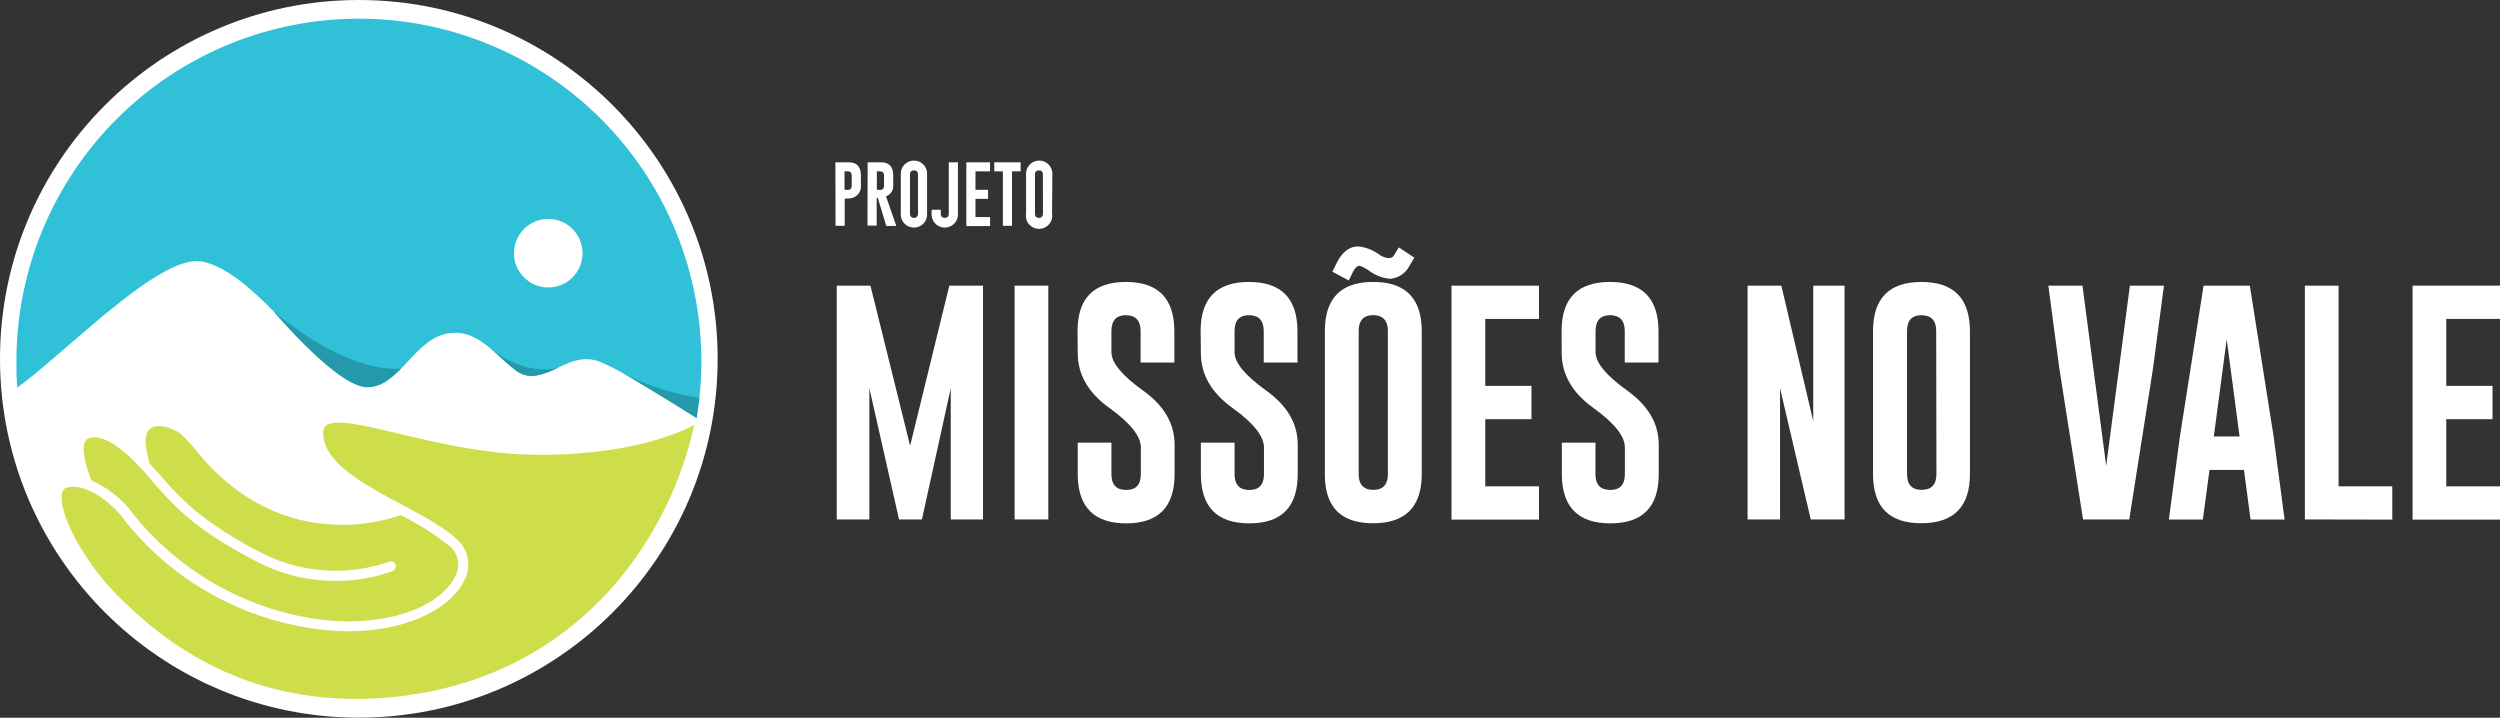
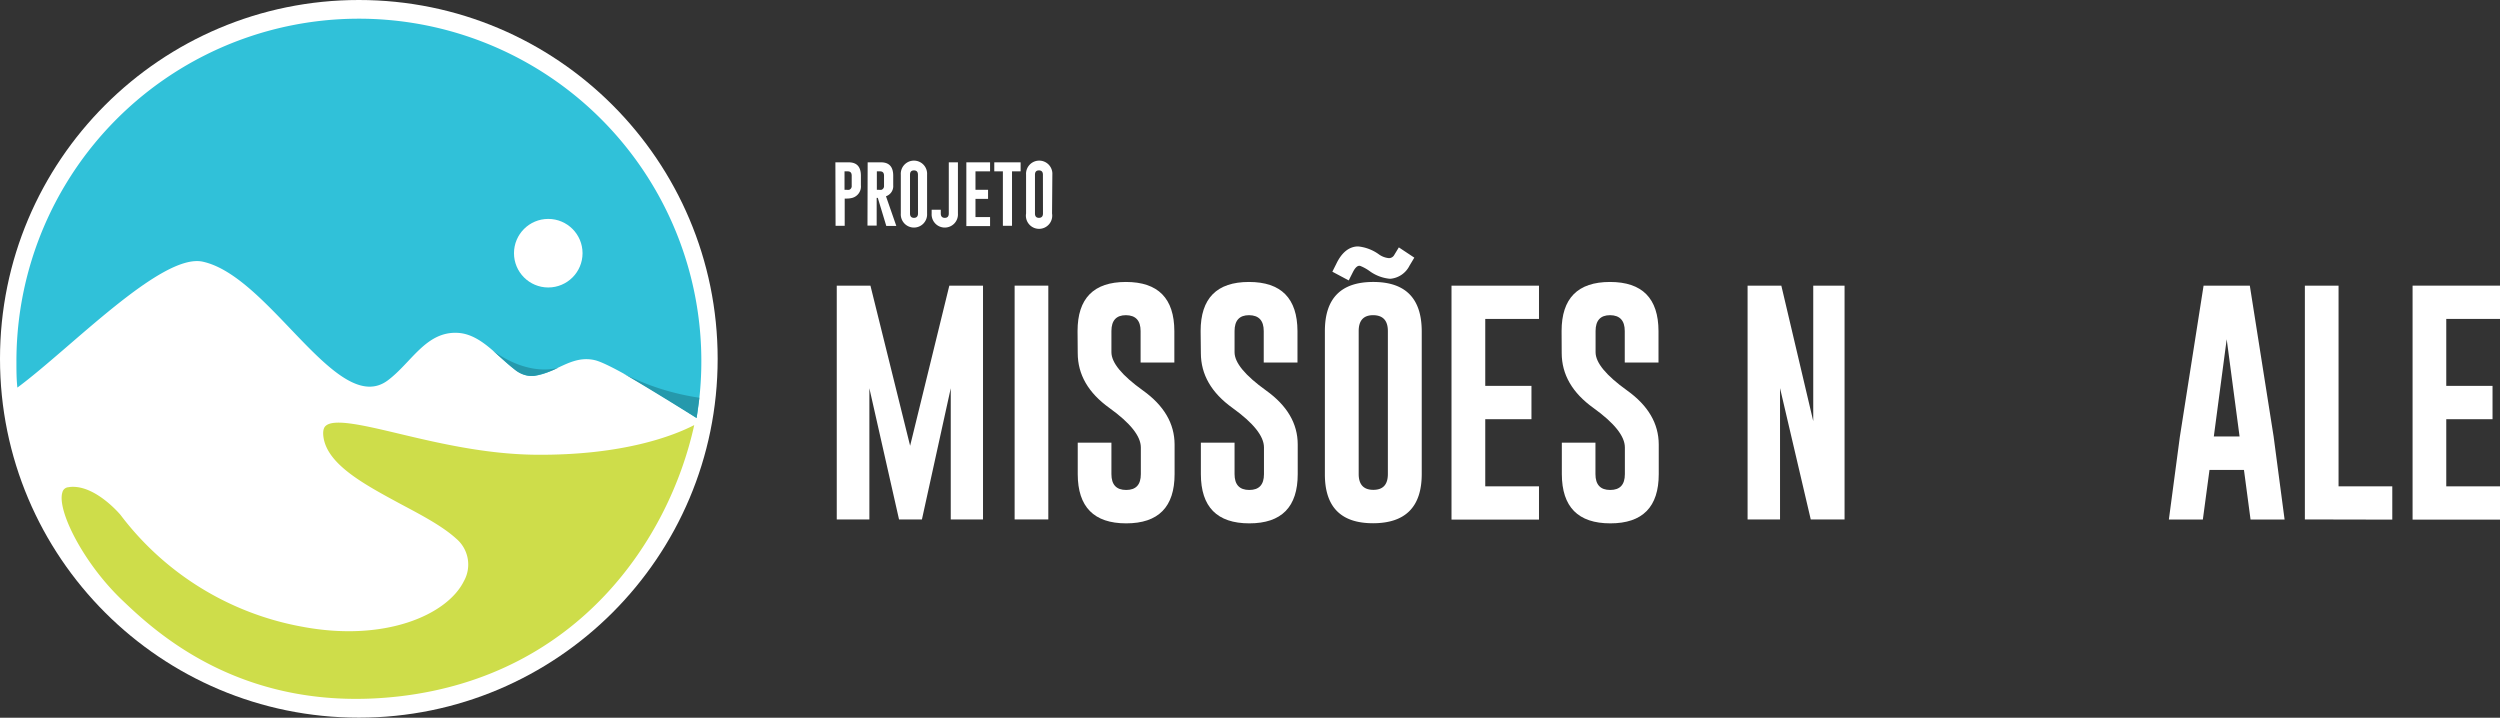
<svg xmlns="http://www.w3.org/2000/svg" viewBox="0 0 421.51 121.01">
  <rect x="0" y="0" width="421.51" height="121.01" fill="#333333" stroke="none" />
  <defs>
    <style>.cls-1{fill:#fff;}.cls-2{fill:#30c1d9;}.cls-3{fill:#cedd4a;}.cls-4{fill:#2599ac;}</style>
  </defs>
  <title>missoes-no-vale-logotipo-04</title>
  <g id="Camada_2" data-name="Camada 2">
    <g id="Camada_1-2" data-name="Camada 1">
      <path class="cls-1" d="M153.45,75.16l6.61-27h5.68V87.58H160.3V65.46l-4.86,22.12h-3.86l-5-22.12V87.58h-5.5V48.16h5.68Z" />
      <path class="cls-1" d="M171.07,48.16h5.68V87.58h-5.68Z" />
      <path class="cls-1" d="M181.68,55.82q0-8.28,8.15-8.28T198,55.82v5.3h-5.69v-5.3c0-1.77-.82-2.66-2.47-2.68h0c-1.63,0-2.45.89-2.45,2.68v3.57q0,2.64,5.32,6.45t5.33,9.1v5q0,8.3-8.16,8.3t-8.17-8.3v-5.3h5.68v5.3q0,2.67,2.49,2.67c1.65,0,2.47-.89,2.47-2.67v-4.5q0-2.85-5.32-6.67t-5.32-9.24Z" />
      <path class="cls-1" d="M202.43,55.82q0-8.28,8.15-8.28t8.18,8.28v5.3h-5.69v-5.3c0-1.77-.82-2.66-2.47-2.68h0c-1.63,0-2.45.89-2.45,2.68v3.57c0,1.76,1.78,3.91,5.32,6.45s5.33,5.56,5.33,9.1v5q0,8.3-8.16,8.3t-8.17-8.3v-5.3h5.68v5.3q0,2.67,2.49,2.67c1.65,0,2.47-.89,2.47-2.67v-4.5q0-2.85-5.32-6.67t-5.32-9.24Z" />
      <path class="cls-1" d="M239.71,79.92q0,8.28-8.18,8.3t-8.15-8.3V55.82q0-8.28,8.15-8.28t8.18,8.28ZM227.4,47.28l-2.76-1.47.71-1.42c.89-1.81,2.06-2.76,3.49-2.84H229a7.21,7.21,0,0,1,3.48,1.33,3.38,3.38,0,0,0,1.68.64,1,1,0,0,0,.87-.46l.82-1.35,2.61,1.73-.82,1.37A4,4,0,0,1,234.45,47h-.14a6.89,6.89,0,0,1-3.44-1.33,7.15,7.15,0,0,0-1.59-.86h-.08c-.37,0-.74.36-1.1,1.08ZM234,55.82c0-1.77-.82-2.66-2.47-2.68h0c-1.63,0-2.45.89-2.45,2.68v24.1c0,1.78.83,2.67,2.47,2.67S234,81.7,234,79.92Z" />
      <path class="cls-1" d="M244.73,48.16h14.75v5.61h-9.06V65.06h7.79v5.62h-7.79V82h9.06v5.61H244.73Z" />
      <path class="cls-1" d="M263.29,55.82q0-8.28,8.16-8.28t8.18,8.28v5.3h-5.69v-5.3c0-1.77-.82-2.66-2.47-2.68h0c-1.63,0-2.45.89-2.45,2.68v3.57q0,2.64,5.32,6.45t5.33,9.1v5q0,8.3-8.16,8.3t-8.18-8.3v-5.3H269v5.3q0,2.67,2.49,2.67c1.65,0,2.47-.89,2.47-2.67v-4.5q0-2.85-5.32-6.67t-5.33-9.24Z" />
      <path class="cls-1" d="M294.65,48.16h5.69L305.72,71V48.16H311V87.58H305.3l-5.18-22.14V87.58h-5.47Z" />
-       <path class="cls-1" d="M332.14,79.92q0,8.28-8.18,8.3t-8.16-8.3V55.82q0-8.28,8.16-8.28t8.18,8.28Zm-5.69-24.1c0-1.77-.82-2.66-2.47-2.68h0c-1.63,0-2.45.89-2.45,2.68v24.1c0,1.78.82,2.67,2.47,2.67s2.49-.89,2.49-2.67Z" />
-       <path class="cls-1" d="M359,87.58h-7.79l-4-25.48-1.85-13.94h5.75l4,30.38,4-30.38h5.74l-1.85,14Z" />
      <path class="cls-1" d="M383.34,73.59l1.85,14h-5.74l-1.11-8.36h-5.81l-1.12,8.36h-5.73l1.85-13.93,4-25.49h7.8Zm-5.74,0L375.43,57.2l-2.17,16.39Z" />
      <path class="cls-1" d="M388.61,87.58V48.16h5.68V82h9.06v5.61Z" />
      <path class="cls-1" d="M406.77,48.16h14.74v5.61h-9.06V65.06h7.8v5.62h-7.8V82h9.06v5.61H406.77Z" />
      <path class="cls-1" d="M140.85,27.37h2.24c1.37,0,2.06.75,2.06,2.25v1.61a2,2,0,0,1-1.48,2.14,3.83,3.83,0,0,1-1,.11h-.25v4.59h-1.54Zm1.54,1.52V32h.35a1.46,1.46,0,0,0,.44,0,.65.65,0,0,0,.42-.68V29.62c0-.49-.22-.73-.67-.73Z" />
      <path class="cls-1" d="M146.29,27.37h2.25c1.37,0,2.06.75,2.06,2.25v1.61a1.8,1.8,0,0,1-1.22,1.86l1.74,5h-1.69L148,33.36l-.19,0v4.68h-1.55Zm1.55,1.52V32h.35a1.46,1.46,0,0,0,.44,0,.66.66,0,0,0,.42-.68V29.62c0-.49-.22-.73-.67-.73Z" />
      <path class="cls-1" d="M156.31,36a2.22,2.22,0,1,1-4.43,0V29.45a2.22,2.22,0,1,1,4.43,0Zm-1.54-6.54c0-.48-.22-.73-.67-.73h0c-.45,0-.67.24-.67.73V36c0,.48.23.73.67.73s.68-.25.68-.73Z" />
      <path class="cls-1" d="M157.08,35.36h1.54V36c0,.48.23.73.68.73s.67-.25.67-.73V27.37h1.54V36a2.22,2.22,0,1,1-4.43,0Z" />
      <path class="cls-1" d="M162.93,27.37h4v1.52h-2.46V32h2.12v1.53h-2.12v3.07h2.46v1.52h-4Z" />
      <path class="cls-1" d="M172.08,27.37v1.52h-1.45v9.18h-1.54V28.89h-1.45V27.37Z" />
      <path class="cls-1" d="M177.38,36A2.22,2.22,0,1,1,173,36V29.45a2.22,2.22,0,1,1,4.43,0Zm-1.54-6.54c0-.48-.22-.73-.67-.73h0c-.45,0-.67.24-.67.73V36c0,.48.23.73.67.73s.68-.25.68-.73Z" />
      <circle class="cls-1" cx="60.5" cy="60.5" r="60.5" />
      <path class="cls-2" d="M34.19,44.12c11.38,2.49,22.75,26.36,31.21,20,4-3,6.41-8.26,11.75-8s8.7,7.35,12.45,7.27,6.57-3.65,10.71-2.66c2.63.63,11.22,5.94,17.14,9.74A57.74,57.74,0,1,0,2.77,61c0,1.46,0,2.91.16,4.35C11.92,58.71,27.24,42.6,34.19,44.12Z" />
      <path class="cls-3" d="M117.05,71.67c-3.37,1.74-11.91,5.14-26.79,5-8.42-.09-16.5-2-23-3.55-5.85-1.39-10.9-2.59-12.33-1.33-.13.11-.54.47-.42,1.68C55,78.26,61.41,81.66,67.59,85c3.59,1.91,7,3.71,9.31,5.8a5.72,5.72,0,0,1,1.31,7.19c-2.83,5.71-13.4,10.34-27.4,7.65A49.45,49.45,0,0,1,20.3,86.79c-.33-.38-4.09-4.71-8-4.71a4.11,4.11,0,0,0-.78.07,1.11,1.11,0,0,0-1,.86C9.57,86,14,94.81,20.41,101c5.59,5.35,20.46,19.54,47.15,16.38C97.55,113.79,112.81,90.94,117.05,71.67Z" />
-       <path class="cls-3" d="M25,72.62c-.73.94-.44,3.31.23,5.53l.47.52,1,1.09c3.66,4.2,7.12,8.17,17.52,13.52a27.47,27.47,0,0,0,21.36,1.44.84.84,0,0,1,1.1.45.85.85,0,0,1-.45,1.1,27.2,27.2,0,0,1-9.67,1.67,28.4,28.4,0,0,1-13.1-3.17c-10.69-5.49-14.26-9.58-18-13.91l-.94-1.08c-4.11-4.67-7.53-6.73-9.63-5.83-1.2.52-1,3.15.53,7.06a17.49,17.49,0,0,1,6.32,4.75l.05.06A48.72,48.72,0,0,0,51.13,104c13.18,2.52,23-1.6,25.58-6.75a4.08,4.08,0,0,0-.93-5.2,44.06,44.06,0,0,0-8.24-5.18,30.56,30.56,0,0,1-9.87,1.61c-7,0-16.38-2.37-24.55-12.45a23.52,23.52,0,0,0-2.79-3C28.17,71.73,25.93,71.38,25,72.62Z" />
      <circle class="cls-1" cx="92.44" cy="42.69" r="5.78" />
-       <path class="cls-4" d="M67.67,62.1s-8.23,1.52-21.61-9.67c0,0,11.48,13.66,16.3,12.83C62.36,65.26,64.44,65.4,67.67,62.1Z" />
      <path class="cls-4" d="M83.1,59.11s5.37,4.3,11,2.91a16.26,16.26,0,0,1-4,1.35,4.47,4.47,0,0,1-3.43-1.15C85.48,61.26,83.1,59.11,83.1,59.11Z" />
      <path class="cls-4" d="M105.14,63a41.59,41.59,0,0,0,12.78,4.06l-.47,3.43S109.92,65.78,105.14,63Z" />
    </g>
  </g>
</svg>